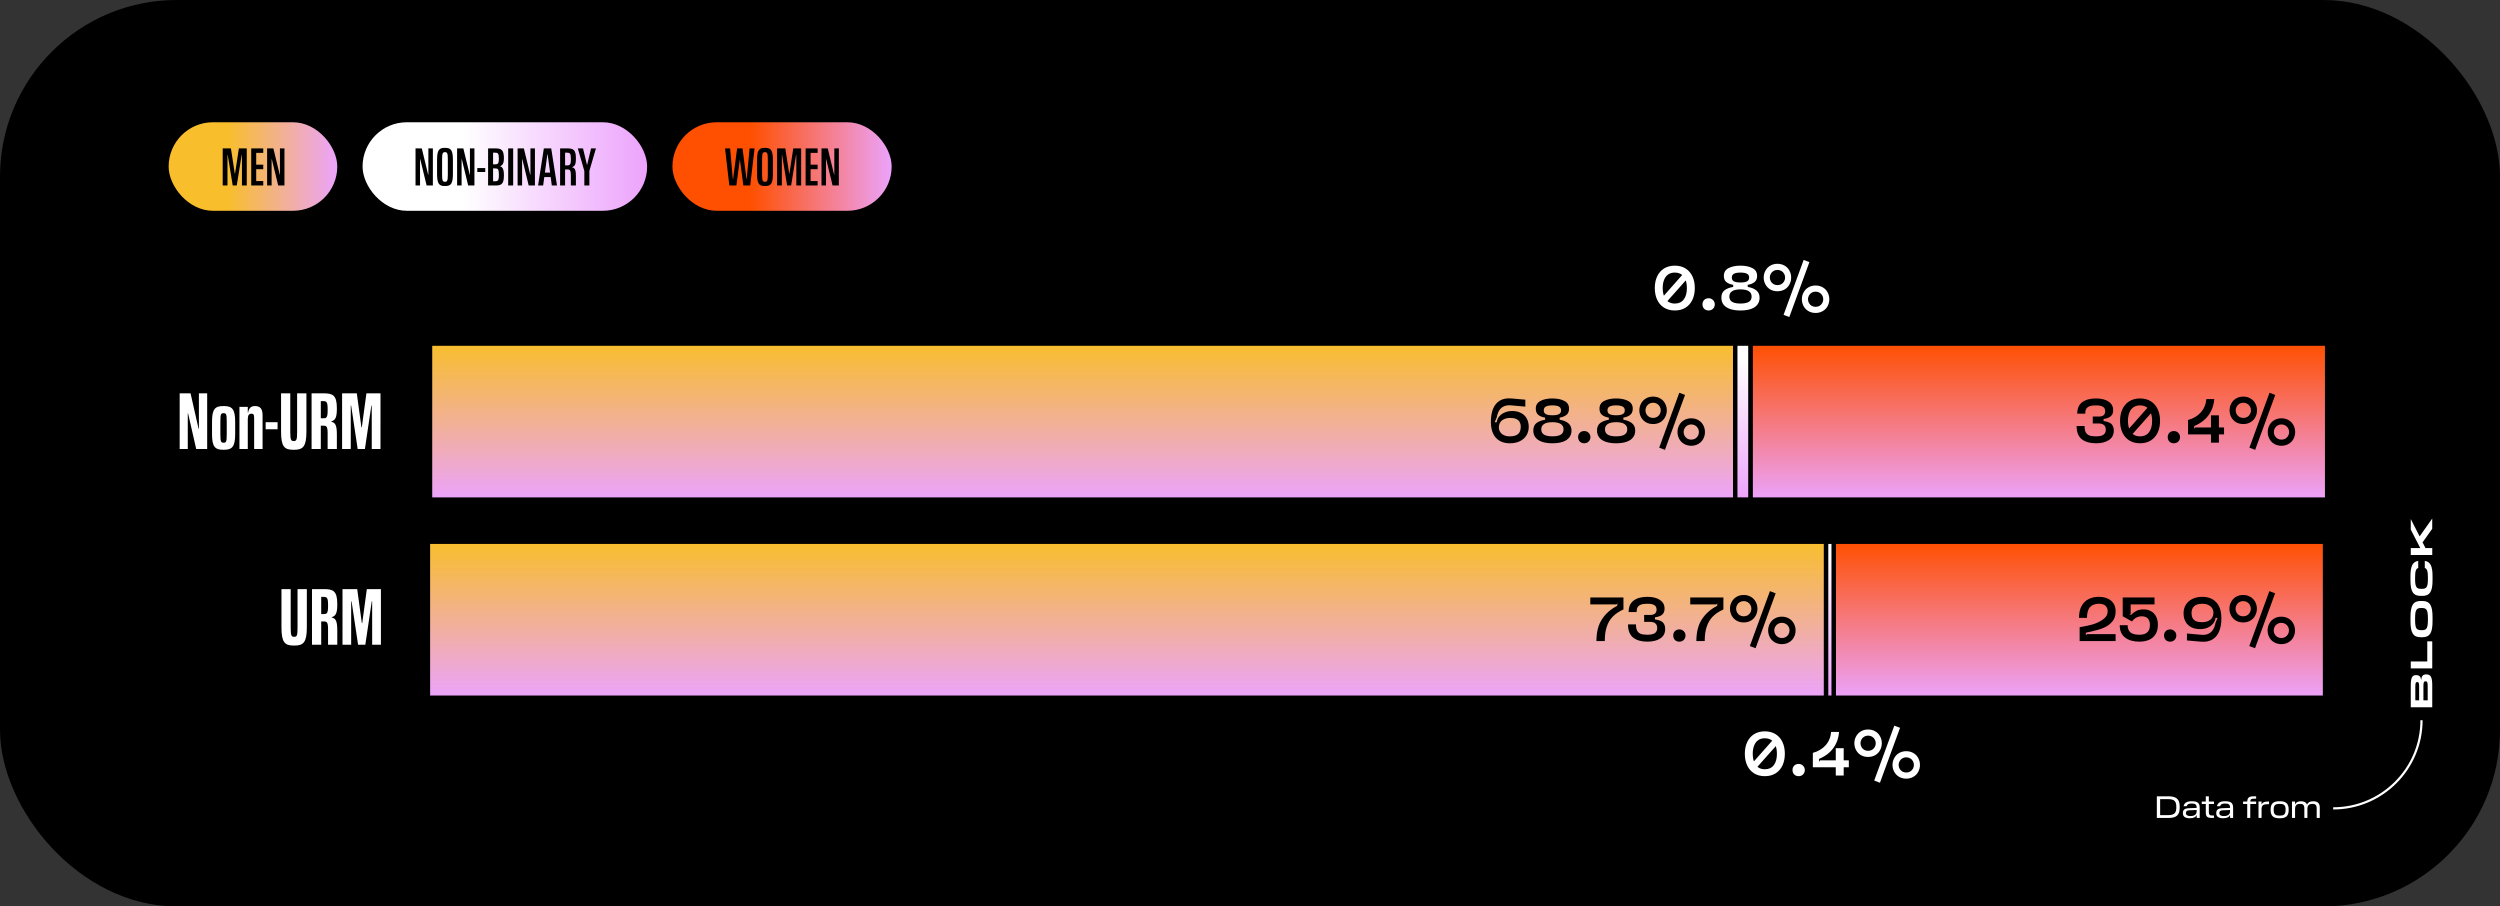
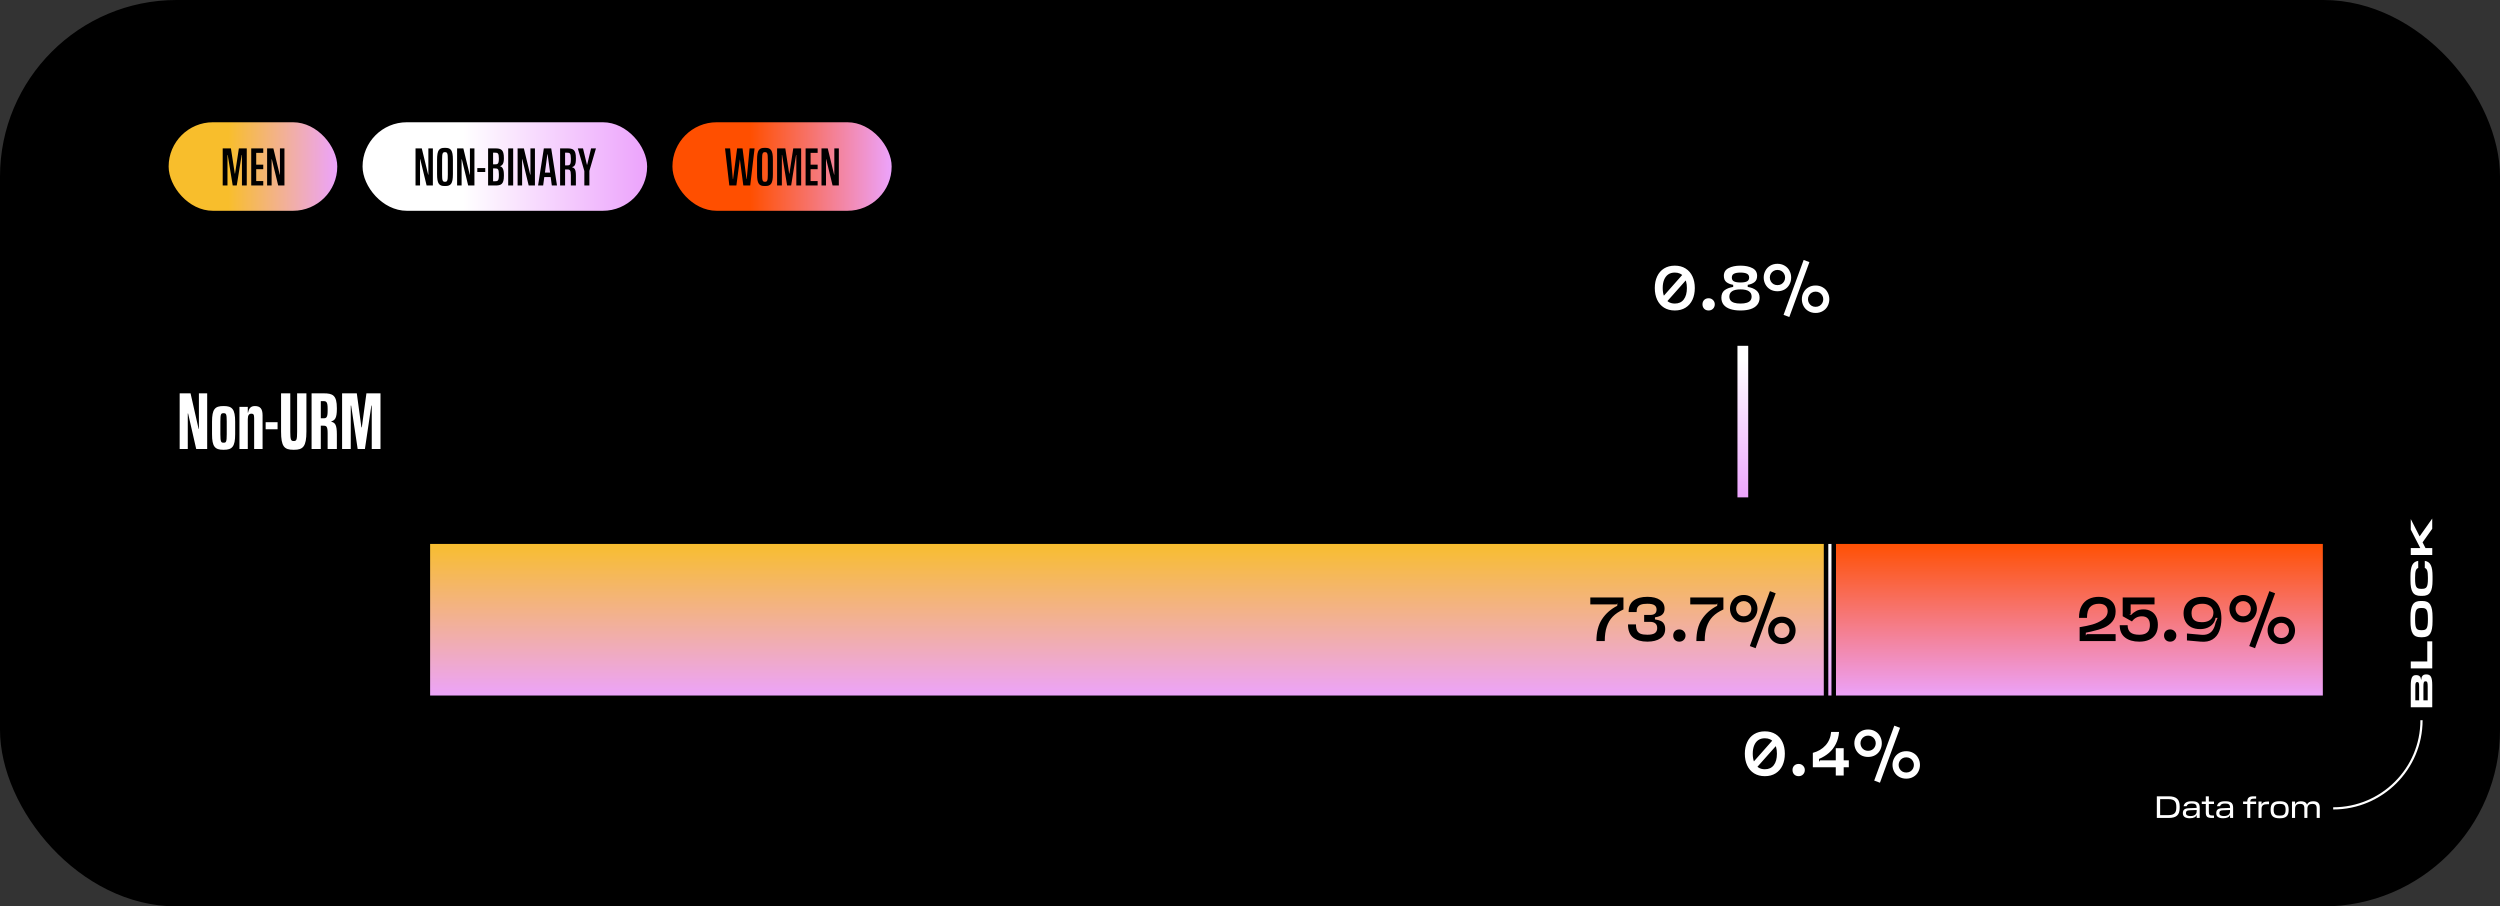
<svg xmlns="http://www.w3.org/2000/svg" width="1186" height="430" viewBox="0 0 1186 430" fill="none">
  <rect x="0" y="0" width="1186" height="430" fill="#333333" stroke="none" />
  <rect width="1186" height="430" rx="83.816" fill="#000" />
  <path d="M98.284 213h-5.205l-3.847-16.86h-.151V213h-3.847v-26.402h5.167l3.809 16.86h.151v-16.86h3.923V213zm7.921.377h-.264c-3.96 0-5.356-1.471-5.356-7.392v-5.922c0-5.959 1.396-7.43 5.356-7.43h.264c3.923 0 5.356 1.471 5.356 7.43v5.922c0 5.921-1.433 7.392-5.356 7.392zm-.113-3.357c1.131 0 1.471-.264 1.471-3.998v-6.034c0-3.734-.34-3.961-1.471-3.961-1.207 0-1.547.227-1.547 3.961v6.034c0 3.734.378 3.998 1.547 3.998zm18.473 2.98h-3.998v-14.672c0-1.735-.377-2.074-1.32-2.074-1.132 0-1.698.792-1.698 2.602V213h-3.96v-19.99h3.96v2.715h.151c.415-2.149 1.358-3.092 3.244-3.092 2.489 0 3.621 1.282 3.621 4.413V213zm1.46-9.354v-3.357h5.657v3.357h-5.657zm13.534 9.731h-.415c-4.262 0-5.809-1.509-5.809-8.637v-18.142h4.375v18.33c0 3.697.34 4.3 1.585 4.3h.113c1.244 0 1.546-.603 1.546-4.3v-18.33h4.413v18.142c0 7.128-1.622 8.637-5.808 8.637zm12.63-.377h-4.376v-26.402h5.696c4.337 0 6.298.867 6.298 7.053v.377c0 4.451-.98 5.356-2.64 5.884v.151c1.735.49 2.64 1.245 2.64 6.072V213h-4.375v-7.468c0-3.357-.641-3.583-2.036-3.583h-1.207V213zm1.131-22.706h-1.131v8.147h1.131c1.471 0 2.112-.226 2.112-3.583v-.943c0-3.357-.641-3.621-2.112-3.621zM180.506 213h-4.149v-20.594h-.188L173.114 213h-3.433l-3.092-20.594h-.189V213h-4.111v-26.402h6.978l2.187 16.143h.189l2.187-16.143h6.676V213z" fill="#fff" />
  <path fill="url(#paint0_linear_743_199)" stroke="#000" stroke-width="2.095" d="M203 257h663.3v74H203z" />
  <path fill="url(#paint1_linear_743_199)" stroke="#000" stroke-width="2.095" d="M869.9 257H1103v74H869.9z" />
-   <path d="M139.753 306.25h-.415c-4.262 0-5.808-1.508-5.808-8.637v-18.142h4.375v18.331c0 3.696.339 4.299 1.584 4.299h.113c1.245 0 1.546-.603 1.546-4.299v-18.331h4.413v18.142c0 7.129-1.621 8.637-5.808 8.637zm12.63-.377h-4.375v-26.402h5.695c4.338 0 6.299.867 6.299 7.053v.377c0 4.451-.981 5.356-2.64 5.884v.151c1.735.49 2.64 1.245 2.64 6.072v6.865h-4.375v-7.468c0-3.357-.642-3.583-2.037-3.583h-1.207v11.051zm1.131-22.706h-1.131v8.147h1.131c1.471 0 2.113-.226 2.113-3.583v-.943c0-3.357-.642-3.621-2.113-3.621zm27.187 22.706h-4.149v-20.594h-.189l-3.055 20.594h-3.432l-3.093-20.594h-.189v20.594h-4.111v-26.402h6.978l2.188 16.143h.188l2.188-16.143h6.676v26.402z" fill="#fff" />
-   <path fill="url(#paint2_linear_743_199)" stroke="#000" stroke-width="2.095" d="M830.4 163H1104v74H830.4z" />
-   <path fill="url(#paint3_linear_743_199)" stroke="#000" stroke-width="2.095" d="M204 163h619.2v74H204z" />
-   <path d="M707.274 200.026c0-2.288.333-4.293.998-6.014.684-1.721 1.75-3.031 3.197-3.931 1.467-.9 3.335-1.252 5.603-1.056l6.542.587v3.285l-6.542-.586c-1.408-.137-2.591 0-3.549.41-.939.411-1.692 1.056-2.259 1.936-.548.881-.958 2.015-1.232 3.403l-.968 2.259h.968c.156-1.075.567-2.014 1.232-2.816.684-.802 1.555-1.418 2.611-1.848 1.056-.45 2.22-.675 3.491-.675 1.623 0 3.021.313 4.195.939 1.193.606 2.102 1.476 2.728 2.611.626 1.134.939 2.464.939 3.989 0 1.506-.362 2.846-1.086 4.019-.723 1.174-1.76 2.093-3.109 2.758-1.35.665-2.934.997-4.753.997-2.796 0-4.997-.86-6.6-2.581-1.604-1.741-2.406-4.303-2.406-7.686zm3.785 2.787c0 .723.195 1.408.586 2.053.391.646.978 1.164 1.76 1.555.802.391 1.761.587 2.875.587 1.721 0 3.012-.362 3.873-1.086.86-.743 1.29-1.877 1.29-3.403 0-.919-.176-1.691-.528-2.317-.352-.646-.899-1.125-1.642-1.438-.724-.332-1.624-.498-2.699-.498-1.174 0-2.171.186-2.993.557-.821.352-1.447.87-1.877 1.555-.43.665-.645 1.476-.645 2.435zm16.339 1.437c0-1.564.489-2.738 1.467-3.52.997-.782 2.376-1.32 4.136-1.614v-.997c-1.33-.215-2.405-.645-3.227-1.291-.802-.645-1.202-1.633-1.202-2.963 0-1.682.743-2.904 2.229-3.667 1.486-.782 3.374-1.173 5.662-1.173s4.175.391 5.662 1.173c1.486.763 2.229 1.985 2.229 3.667 0 1.33-.411 2.318-1.232 2.963-.802.646-1.877 1.076-3.227 1.291v.997c1.721.274 3.09.832 4.107 1.673 1.017.821 1.526 1.975 1.526 3.461 0 1.311-.372 2.425-1.115 3.344-.724.9-1.76 1.575-3.11 2.025-1.349.449-2.963.674-4.84.674-1.858 0-3.472-.225-4.841-.674-1.349-.45-2.395-1.125-3.138-2.025-.724-.919-1.086-2.033-1.086-3.344zm3.784-.587c0 .724.186 1.34.558 1.849.371.489.948.86 1.731 1.114.782.255 1.779.382 2.992.382 1.212 0 2.21-.127 2.992-.382.782-.254 1.359-.625 1.731-1.114.371-.509.557-1.125.557-1.849 0-1.095-.43-1.926-1.291-2.493-.86-.587-2.19-.88-3.989-.88s-3.129.293-3.99.88c-.86.567-1.291 1.398-1.291 2.493zm1.174-9.006c0 .861.332 1.467.997 1.819.665.352 1.702.528 3.11.528s2.444-.176 3.109-.528c.665-.371.998-.978.998-1.819s-.342-1.437-1.027-1.789c-.665-.372-1.692-.557-3.08-.557-1.389 0-2.425.185-3.11.557-.665.352-.997.948-.997 1.789zm19.204 15.636c-.86 0-1.564-.273-2.112-.821-.528-.567-.792-1.271-.792-2.112 0-.822.264-1.506.792-2.054.548-.547 1.252-.821 2.112-.821.841 0 1.535.283 2.083.851.567.547.851 1.222.851 2.024 0 .841-.284 1.545-.851 2.112-.548.548-1.242.821-2.083.821zm6.062-6.043c0-1.564.489-2.738 1.467-3.52.997-.782 2.376-1.32 4.136-1.614v-.997c-1.33-.215-2.406-.645-3.227-1.291-.802-.645-1.203-1.633-1.203-2.963 0-1.682.743-2.904 2.23-3.667 1.486-.782 3.373-1.173 5.662-1.173 2.288 0 4.175.391 5.661 1.173 1.487.763 2.23 1.985 2.23 3.667 0 1.33-.411 2.318-1.232 2.963-.802.646-1.878 1.076-3.227 1.291v.997c1.721.274 3.09.832 4.107 1.673 1.017.821 1.525 1.975 1.525 3.461 0 1.311-.371 2.425-1.114 3.344-.724.9-1.761 1.575-3.11 2.025-1.349.449-2.963.674-4.84.674-1.858 0-3.472-.225-4.841-.674-1.349-.45-2.396-1.125-3.139-2.025-.723-.919-1.085-2.033-1.085-3.344zm3.784-.587c0 .724.186 1.34.558 1.849.371.489.948.86 1.73 1.114.783.255 1.78.382 2.993.382 1.212 0 2.21-.127 2.992-.382.782-.254 1.359-.625 1.731-1.114.371-.509.557-1.125.557-1.849 0-1.095-.43-1.926-1.291-2.493-.86-.587-2.19-.88-3.989-.88-1.8 0-3.13.293-3.99.88-.861.567-1.291 1.398-1.291 2.493zm1.174-9.006c0 .861.332 1.467.997 1.819.665.352 1.701.528 3.11.528 1.408 0 2.444-.176 3.109-.528.665-.371.998-.978.998-1.819s-.343-1.437-1.027-1.789c-.665-.372-1.692-.557-3.08-.557-1.389 0-2.425.185-3.11.557-.665.352-.997.948-.997 1.789zm34.076-8.331l2.728 1.027-9.534 26.05-2.728-1.027 9.534-26.05zm5.662 25.141c-1.271 0-2.406-.294-3.403-.88-.978-.567-1.741-1.35-2.288-2.347-.548-1.017-.822-2.112-.822-3.286 0-1.173.274-2.259.822-3.256.547-1.017 1.31-1.809 2.288-2.376.997-.587 2.132-.88 3.403-.88s2.405.293 3.403.88c.997.567 1.76 1.359 2.288 2.376.548.997.821 2.083.821 3.256 0 1.174-.273 2.269-.821 3.286-.528.997-1.291 1.78-2.288 2.347-.998.586-2.132.88-3.403.88zm0-2.904c.704 0 1.33-.157 1.877-.47.548-.332.978-.772 1.291-1.32.313-.567.469-1.173.469-1.819 0-.645-.156-1.242-.469-1.789-.313-.567-.743-1.007-1.291-1.32-.547-.333-1.173-.499-1.877-.499-.685 0-1.301.166-1.848.499-.548.313-.978.753-1.291 1.32-.313.547-.47 1.144-.47 1.789 0 .646.157 1.252.47 1.819.313.548.743.988 1.291 1.32.547.313 1.163.47 1.848.47zm-18.1-7.393c-1.272 0-2.406-.284-3.403-.851-.978-.586-1.741-1.379-2.288-2.376-.548-1.017-.822-2.112-.822-3.286 0-1.173.274-2.258.822-3.256.547-1.017 1.31-1.809 2.288-2.376.997-.587 2.131-.88 3.403-.88 1.271 0 2.405.293 3.403.88.997.567 1.76 1.359 2.288 2.376.547.998.821 2.083.821 3.256 0 1.174-.274 2.269-.821 3.286-.528.997-1.291 1.79-2.288 2.376-.998.567-2.132.851-3.403.851zm0-2.904c.704 0 1.33-.157 1.877-.47.548-.332.978-.772 1.291-1.32.313-.567.469-1.173.469-1.819 0-.645-.156-1.241-.469-1.789-.313-.567-.743-1.007-1.291-1.32-.547-.333-1.173-.499-1.877-.499-.685 0-1.301.166-1.848.499-.548.313-.978.753-1.291 1.32-.313.548-.47 1.144-.47 1.789 0 .646.157 1.252.47 1.819.313.548.743.988 1.291 1.32.547.313 1.163.47 1.848.47z" fill="#000" />
+   <path d="M707.274 200.026c0-2.288.333-4.293.998-6.014.684-1.721 1.75-3.031 3.197-3.931 1.467-.9 3.335-1.252 5.603-1.056l6.542.587l-6.542-.586c-1.408-.137-2.591 0-3.549.41-.939.411-1.692 1.056-2.259 1.936-.548.881-.958 2.015-1.232 3.403l-.968 2.259h.968c.156-1.075.567-2.014 1.232-2.816.684-.802 1.555-1.418 2.611-1.848 1.056-.45 2.22-.675 3.491-.675 1.623 0 3.021.313 4.195.939 1.193.606 2.102 1.476 2.728 2.611.626 1.134.939 2.464.939 3.989 0 1.506-.362 2.846-1.086 4.019-.723 1.174-1.76 2.093-3.109 2.758-1.35.665-2.934.997-4.753.997-2.796 0-4.997-.86-6.6-2.581-1.604-1.741-2.406-4.303-2.406-7.686zm3.785 2.787c0 .723.195 1.408.586 2.053.391.646.978 1.164 1.76 1.555.802.391 1.761.587 2.875.587 1.721 0 3.012-.362 3.873-1.086.86-.743 1.29-1.877 1.29-3.403 0-.919-.176-1.691-.528-2.317-.352-.646-.899-1.125-1.642-1.438-.724-.332-1.624-.498-2.699-.498-1.174 0-2.171.186-2.993.557-.821.352-1.447.87-1.877 1.555-.43.665-.645 1.476-.645 2.435zm16.339 1.437c0-1.564.489-2.738 1.467-3.52.997-.782 2.376-1.32 4.136-1.614v-.997c-1.33-.215-2.405-.645-3.227-1.291-.802-.645-1.202-1.633-1.202-2.963 0-1.682.743-2.904 2.229-3.667 1.486-.782 3.374-1.173 5.662-1.173s4.175.391 5.662 1.173c1.486.763 2.229 1.985 2.229 3.667 0 1.33-.411 2.318-1.232 2.963-.802.646-1.877 1.076-3.227 1.291v.997c1.721.274 3.09.832 4.107 1.673 1.017.821 1.526 1.975 1.526 3.461 0 1.311-.372 2.425-1.115 3.344-.724.9-1.76 1.575-3.11 2.025-1.349.449-2.963.674-4.84.674-1.858 0-3.472-.225-4.841-.674-1.349-.45-2.395-1.125-3.138-2.025-.724-.919-1.086-2.033-1.086-3.344zm3.784-.587c0 .724.186 1.34.558 1.849.371.489.948.86 1.731 1.114.782.255 1.779.382 2.992.382 1.212 0 2.21-.127 2.992-.382.782-.254 1.359-.625 1.731-1.114.371-.509.557-1.125.557-1.849 0-1.095-.43-1.926-1.291-2.493-.86-.587-2.19-.88-3.989-.88s-3.129.293-3.99.88c-.86.567-1.291 1.398-1.291 2.493zm1.174-9.006c0 .861.332 1.467.997 1.819.665.352 1.702.528 3.11.528s2.444-.176 3.109-.528c.665-.371.998-.978.998-1.819s-.342-1.437-1.027-1.789c-.665-.372-1.692-.557-3.08-.557-1.389 0-2.425.185-3.11.557-.665.352-.997.948-.997 1.789zm19.204 15.636c-.86 0-1.564-.273-2.112-.821-.528-.567-.792-1.271-.792-2.112 0-.822.264-1.506.792-2.054.548-.547 1.252-.821 2.112-.821.841 0 1.535.283 2.083.851.567.547.851 1.222.851 2.024 0 .841-.284 1.545-.851 2.112-.548.548-1.242.821-2.083.821zm6.062-6.043c0-1.564.489-2.738 1.467-3.52.997-.782 2.376-1.32 4.136-1.614v-.997c-1.33-.215-2.406-.645-3.227-1.291-.802-.645-1.203-1.633-1.203-2.963 0-1.682.743-2.904 2.23-3.667 1.486-.782 3.373-1.173 5.662-1.173 2.288 0 4.175.391 5.661 1.173 1.487.763 2.23 1.985 2.23 3.667 0 1.33-.411 2.318-1.232 2.963-.802.646-1.878 1.076-3.227 1.291v.997c1.721.274 3.09.832 4.107 1.673 1.017.821 1.525 1.975 1.525 3.461 0 1.311-.371 2.425-1.114 3.344-.724.9-1.761 1.575-3.11 2.025-1.349.449-2.963.674-4.84.674-1.858 0-3.472-.225-4.841-.674-1.349-.45-2.396-1.125-3.139-2.025-.723-.919-1.085-2.033-1.085-3.344zm3.784-.587c0 .724.186 1.34.558 1.849.371.489.948.86 1.73 1.114.783.255 1.78.382 2.993.382 1.212 0 2.21-.127 2.992-.382.782-.254 1.359-.625 1.731-1.114.371-.509.557-1.125.557-1.849 0-1.095-.43-1.926-1.291-2.493-.86-.587-2.19-.88-3.989-.88-1.8 0-3.13.293-3.99.88-.861.567-1.291 1.398-1.291 2.493zm1.174-9.006c0 .861.332 1.467.997 1.819.665.352 1.701.528 3.11.528 1.408 0 2.444-.176 3.109-.528.665-.371.998-.978.998-1.819s-.343-1.437-1.027-1.789c-.665-.372-1.692-.557-3.08-.557-1.389 0-2.425.185-3.11.557-.665.352-.997.948-.997 1.789zm34.076-8.331l2.728 1.027-9.534 26.05-2.728-1.027 9.534-26.05zm5.662 25.141c-1.271 0-2.406-.294-3.403-.88-.978-.567-1.741-1.35-2.288-2.347-.548-1.017-.822-2.112-.822-3.286 0-1.173.274-2.259.822-3.256.547-1.017 1.31-1.809 2.288-2.376.997-.587 2.132-.88 3.403-.88s2.405.293 3.403.88c.997.567 1.76 1.359 2.288 2.376.548.997.821 2.083.821 3.256 0 1.174-.273 2.269-.821 3.286-.528.997-1.291 1.78-2.288 2.347-.998.586-2.132.88-3.403.88zm0-2.904c.704 0 1.33-.157 1.877-.47.548-.332.978-.772 1.291-1.32.313-.567.469-1.173.469-1.819 0-.645-.156-1.242-.469-1.789-.313-.567-.743-1.007-1.291-1.32-.547-.333-1.173-.499-1.877-.499-.685 0-1.301.166-1.848.499-.548.313-.978.753-1.291 1.32-.313.547-.47 1.144-.47 1.789 0 .646.157 1.252.47 1.819.313.548.743.988 1.291 1.32.547.313 1.163.47 1.848.47zm-18.1-7.393c-1.272 0-2.406-.284-3.403-.851-.978-.586-1.741-1.379-2.288-2.376-.548-1.017-.822-2.112-.822-3.286 0-1.173.274-2.258.822-3.256.547-1.017 1.31-1.809 2.288-2.376.997-.587 2.131-.88 3.403-.88 1.271 0 2.405.293 3.403.88.997.567 1.76 1.359 2.288 2.376.547.998.821 2.083.821 3.256 0 1.174-.274 2.269-.821 3.286-.528.997-1.291 1.79-2.288 2.376-.998.567-2.132.851-3.403.851zm0-2.904c.704 0 1.33-.157 1.877-.47.548-.332.978-.772 1.291-1.32.313-.567.469-1.173.469-1.819 0-.645-.156-1.241-.469-1.789-.313-.567-.743-1.007-1.291-1.32-.547-.333-1.173-.499-1.877-.499-.685 0-1.301.166-1.848.499-.548.313-.978.753-1.291 1.32-.313.548-.47 1.144-.47 1.789 0 .646.157 1.252.47 1.819.313.548.743.988 1.291 1.32.547.313 1.163.47 1.848.47z" fill="#000" />
  <path d="M785.035 136.645c0-2.093.371-3.931 1.114-5.516.744-1.603 1.829-2.855 3.257-3.755 1.447-.899 3.158-1.349 5.133-1.349 1.976 0 3.677.45 5.105 1.349 1.428.9 2.513 2.152 3.256 3.755.743 1.585 1.115 3.423 1.115 5.516 0 2.092-.372 3.94-1.115 5.544-.743 1.604-1.828 2.855-3.256 3.755-1.428.9-3.129 1.349-5.105 1.349-1.975 0-3.686-.449-5.133-1.349-1.428-.9-2.513-2.151-3.257-3.755-.743-1.604-1.114-3.452-1.114-5.544zm3.755 0c0 1.525.225 2.845.674 3.96.45 1.095 1.096 1.936 1.937 2.523.86.586 1.906.88 3.138.88 1.839 0 3.247-.646 4.225-1.936.997-1.291 1.496-3.1 1.496-5.427 0-2.308-.499-4.107-1.496-5.398-.978-1.291-2.386-1.936-4.225-1.936-1.232 0-2.278.293-3.138.88-.841.586-1.487 1.427-1.937 2.523-.449 1.095-.674 2.405-.674 3.931zm10.825-7.98l2.112 2.112-12.145 13.671-2.112-2.054 12.145-13.729zm10.945 18.628c-.86 0-1.564-.273-2.112-.821-.528-.567-.792-1.271-.792-2.112 0-.822.264-1.506.792-2.054.548-.547 1.252-.821 2.112-.821.841 0 1.535.283 2.083.851.567.547.851 1.222.851 2.024 0 .841-.284 1.545-.851 2.112-.548.548-1.242.821-2.083.821zm6.062-6.043c0-1.564.489-2.738 1.467-3.52.997-.782 2.376-1.32 4.136-1.614v-.997c-1.33-.215-2.406-.645-3.227-1.291-.802-.645-1.203-1.633-1.203-2.963 0-1.682.743-2.904 2.23-3.667 1.486-.782 3.373-1.173 5.662-1.173 2.288 0 4.175.391 5.661 1.173 1.487.763 2.23 1.985 2.23 3.667 0 1.33-.411 2.318-1.232 2.963-.802.646-1.878 1.076-3.227 1.291v.997c1.721.274 3.09.832 4.107 1.673 1.017.821 1.525 1.975 1.525 3.461 0 1.311-.371 2.425-1.114 3.344-.724.9-1.761 1.575-3.11 2.025-1.349.449-2.963.674-4.84.674-1.858 0-3.472-.225-4.841-.674-1.349-.45-2.396-1.125-3.139-2.025-.723-.919-1.085-2.033-1.085-3.344zm3.784-.587c0 .724.186 1.34.558 1.849.371.489.948.86 1.73 1.114.783.255 1.78.382 2.993.382 1.212 0 2.21-.127 2.992-.382.782-.254 1.359-.625 1.731-1.114.371-.509.557-1.125.557-1.849 0-1.095-.43-1.926-1.291-2.493-.86-.587-2.19-.88-3.989-.88-1.8 0-3.13.293-3.99.88-.861.567-1.291 1.398-1.291 2.493zm1.174-9.006c0 .861.332 1.467.997 1.819.665.352 1.701.528 3.11.528 1.408 0 2.444-.176 3.109-.528.665-.371.998-.978.998-1.819s-.343-1.437-1.027-1.789c-.665-.372-1.692-.557-3.08-.557-1.389 0-2.425.185-3.11.557-.665.352-.997.948-.997 1.789zm34.076-8.331l2.728 1.027-9.534 26.05-2.728-1.027 9.534-26.05zm5.662 25.141c-1.271 0-2.406-.294-3.403-.88-.978-.567-1.741-1.35-2.288-2.347-.548-1.017-.822-2.112-.822-3.286 0-1.173.274-2.259.822-3.256.547-1.017 1.31-1.809 2.288-2.376.997-.587 2.132-.88 3.403-.88s2.405.293 3.403.88c.997.567 1.76 1.359 2.288 2.376.548.997.821 2.083.821 3.256 0 1.174-.273 2.269-.821 3.286-.528.997-1.291 1.78-2.288 2.347-.998.586-2.132.88-3.403.88zm0-2.904c.704 0 1.33-.157 1.877-.47.548-.332.978-.772 1.291-1.32.313-.567.469-1.173.469-1.819 0-.645-.156-1.242-.469-1.789-.313-.567-.743-1.007-1.291-1.32-.547-.333-1.173-.499-1.877-.499-.685 0-1.301.166-1.848.499-.548.313-.978.753-1.291 1.32-.313.547-.47 1.144-.47 1.789 0 .646.157 1.252.47 1.819.313.548.743.988 1.291 1.32.547.313 1.163.47 1.848.47zm-18.1-7.393c-1.272 0-2.406-.284-3.403-.851-.978-.586-1.741-1.379-2.288-2.376-.548-1.017-.822-2.112-.822-3.286 0-1.173.274-2.258.822-3.256.547-1.017 1.31-1.809 2.288-2.376.997-.587 2.131-.88 3.403-.88 1.271 0 2.405.293 3.403.88.997.567 1.76 1.359 2.288 2.376.547.998.821 2.083.821 3.256 0 1.174-.274 2.269-.821 3.286-.528.997-1.291 1.79-2.288 2.376-.998.567-2.132.851-3.403.851zm0-2.904c.704 0 1.33-.157 1.877-.47.548-.332.978-.772 1.291-1.32.313-.567.469-1.173.469-1.819 0-.645-.156-1.241-.469-1.789-.313-.567-.743-1.007-1.291-1.32-.547-.333-1.173-.499-1.877-.499-.685 0-1.301.166-1.848.499-.548.313-.978.753-1.291 1.32-.313.548-.47 1.144-.47 1.789 0 .646.157 1.252.47 1.819.313.548.743.988 1.291 1.32.547.313 1.163.47 1.848.47zM827.748 357.57c0-2.092.372-3.931 1.115-5.515.743-1.604 1.829-2.855 3.256-3.755 1.447-.899 3.159-1.349 5.134-1.349 1.975 0 3.677.45 5.104 1.349 1.428.9 2.513 2.151 3.257 3.755.743 1.584 1.114 3.423 1.114 5.515 0 2.093-.371 3.941-1.114 5.545-.744 1.603-1.829 2.855-3.257 3.755-1.427.899-3.129 1.349-5.104 1.349s-3.687-.45-5.134-1.349c-1.427-.9-2.513-2.152-3.256-3.755-.743-1.604-1.115-3.452-1.115-5.545zm3.755 0c0 1.526.225 2.846.675 3.961.45 1.095 1.095 1.936 1.936 2.522.861.587 1.907.881 3.139.881 1.838 0 3.246-.646 4.224-1.937.998-1.29 1.496-3.099 1.496-5.427 0-2.307-.498-4.107-1.496-5.397-.978-1.291-2.386-1.937-4.224-1.937-1.232 0-2.278.294-3.139.88-.841.587-1.486 1.428-1.936 2.523-.45 1.095-.675 2.406-.675 3.931zm10.825-7.979l2.112 2.112-12.145 13.671-2.112-2.054 12.145-13.729zm10.946 18.628c-.861 0-1.565-.274-2.112-.821-.529-.567-.793-1.271-.793-2.112 0-.822.264-1.506.793-2.054.547-.548 1.251-.821 2.112-.821.841 0 1.535.283 2.083.85.567.548.85 1.223.85 2.025 0 .841-.283 1.545-.85 2.112-.548.547-1.242.821-2.083.821zm17.62-13.26h3.755v12.967h-3.755v-12.967zm-10.884 2.201c2.484-.665 4.488-1.849 6.014-3.55 1.545-1.702 2.435-3.823 2.669-6.366h3.755c-.156 2.093-.655 3.97-1.496 5.633-.821 1.662-1.916 3.09-3.285 4.283-1.35 1.173-2.924 2.131-4.723 2.874v1.379l.498-.704h13.641v3.286H860.01v-6.835zm38.646-12.908l2.728 1.027-9.534 26.05-2.728-1.027 9.534-26.05zm5.662 25.141c-1.271 0-2.406-.294-3.403-.881-.978-.567-1.741-1.349-2.288-2.346-.548-1.017-.822-2.113-.822-3.286s.274-2.259.822-3.256c.547-1.017 1.31-1.809 2.288-2.376.997-.587 2.132-.88 3.403-.88s2.405.293 3.403.88c.997.567 1.76 1.359 2.288 2.376.548.997.821 2.083.821 3.256 0 1.173-.273 2.269-.821 3.286-.528.997-1.291 1.779-2.288 2.346-.998.587-2.132.881-3.403.881zm0-2.905c.704 0 1.33-.156 1.877-.469.548-.333.978-.773 1.291-1.32.313-.567.469-1.174.469-1.819s-.156-1.242-.469-1.789c-.313-.568-.743-1.008-1.291-1.321-.547-.332-1.173-.498-1.877-.498-.685 0-1.301.166-1.848.498-.548.313-.978.753-1.291 1.321-.313.547-.47 1.144-.47 1.789s.157 1.252.47 1.819c.313.547.743.987 1.291 1.32.547.313 1.163.469 1.848.469zm-18.1-7.392c-1.272 0-2.406-.284-3.403-.851-.978-.587-1.741-1.379-2.288-2.376-.548-1.017-.822-2.112-.822-3.286 0-1.173.274-2.259.822-3.256.547-1.017 1.31-1.809 2.288-2.376.997-.587 2.131-.88 3.403-.88 1.271 0 2.405.293 3.403.88.997.567 1.76 1.359 2.288 2.376.547.997.821 2.083.821 3.256 0 1.174-.274 2.269-.821 3.286-.528.997-1.291 1.789-2.288 2.376-.998.567-2.132.851-3.403.851zm0-2.904c.704 0 1.33-.157 1.877-.47.548-.332.978-.772 1.291-1.32.313-.567.469-1.173.469-1.819 0-.645-.156-1.242-.469-1.789-.313-.567-.743-1.007-1.291-1.32-.547-.333-1.173-.499-1.877-.499-.685 0-1.301.166-1.848.499-.548.313-.978.753-1.291 1.32-.313.547-.47 1.144-.47 1.789 0 .646.157 1.252.47 1.819.313.548.743.988 1.291 1.32.547.313 1.163.47 1.848.47z" fill="#fff" />
  <path d="M988.93 202.109c0 1.251.176 2.229.528 2.933.371.704.938 1.213 1.701 1.526.782.293 1.839.44 3.168.44 1.643 0 2.826-.254 3.55-.763.743-.528 1.115-1.32 1.115-2.376 0-1.017-.294-1.76-.88-2.23-.567-.489-1.379-.733-2.435-.733h-2.875v-3.286h2.875c1.017 0 1.77-.215 2.259-.645.508-.43.762-1.066.762-1.907 0-.919-.332-1.604-.997-2.053-.665-.47-1.789-.704-3.374-.704-1.29 0-2.307.136-3.05.41-.724.274-1.252.695-1.585 1.262-.313.547-.469 1.3-.469 2.259h-3.784c0-2.445.782-4.254 2.347-5.428 1.584-1.193 3.764-1.789 6.541-1.789 2.523 0 4.508.489 5.953 1.467 1.47.978 2.2 2.337 2.2 4.077 0 .92-.18 1.663-.55 2.23-.38.567-.88.997-1.53 1.291-.626.293-1.447.518-2.464.674v.969c.058.019.107.039.146.058h.176c.978.157 1.782.382 2.402.675.65.293 1.16.753 1.53 1.379.39.626.59 1.457.59 2.493 0 1.936-.78 3.413-2.32 4.43-1.527 1.017-3.571 1.525-6.133 1.525-2.855 0-5.104-.645-6.747-1.936-1.623-1.291-2.435-3.373-2.435-6.248h3.785zm16.82-2.464c0-2.093.37-3.931 1.11-5.516.75-1.603 1.83-2.855 3.26-3.755 1.45-.899 3.16-1.349 5.13-1.349 1.98 0 3.68.45 5.11 1.349 1.43.9 2.51 2.152 3.25 3.755.75 1.585 1.12 3.423 1.12 5.516 0 2.092-.37 3.94-1.12 5.544-.74 1.604-1.82 2.855-3.25 3.755-1.43.9-3.13 1.349-5.11 1.349-1.97 0-3.68-.449-5.13-1.349-1.43-.9-2.51-2.151-3.26-3.755-.74-1.604-1.11-3.452-1.11-5.544zm3.75 0c0 1.525.23 2.845.68 3.96.45 1.095 1.09 1.936 1.93 2.523.86.586 1.91.88 3.14.88 1.84 0 3.25-.646 4.23-1.936.99-1.291 1.49-3.1 1.49-5.427 0-2.308-.5-4.107-1.49-5.398-.98-1.291-2.39-1.936-4.23-1.936-1.23 0-2.28.293-3.14.88-.84.586-1.48 1.427-1.93 2.523-.45 1.095-.68 2.405-.68 3.931zm10.83-7.98l2.11 2.112-12.14 13.671-2.12-2.054 12.15-13.729zm10.94 18.628c-.86 0-1.56-.273-2.11-.821-.53-.567-.79-1.271-.79-2.112 0-.822.26-1.506.79-2.054.55-.547 1.25-.821 2.11-.821.84 0 1.54.283 2.09.851.56.547.85 1.222.85 2.024 0 .841-.29 1.545-.85 2.112-.55.548-1.25.821-2.09.821zm17.62-13.259h3.76V210h-3.76v-12.966zm-10.88 2.2c2.48-.665 4.49-1.848 6.01-3.55 1.55-1.701 2.44-3.823 2.67-6.366h3.76c-.16 2.093-.66 3.97-1.5 5.633-.82 1.662-1.91 3.09-3.28 4.283-1.35 1.173-2.93 2.132-4.73 2.875v1.378l.5-.704h13.64v3.286h-17.07v-6.835zm38.65-12.908l2.72 1.027-9.53 26.05-2.73-1.027 9.54-26.05zm5.66 25.141c-1.27 0-2.41-.294-3.41-.88-.97-.567-1.74-1.35-2.28-2.347-.55-1.017-.82-2.112-.82-3.286 0-1.173.27-2.259.82-3.256.54-1.017 1.31-1.809 2.28-2.376 1-.587 2.14-.88 3.41-.88s2.4.293 3.4.88c1 .567 1.76 1.359 2.29 2.376.55.997.82 2.083.82 3.256 0 1.174-.27 2.269-.82 3.286-.53.997-1.29 1.78-2.29 2.347-1 .586-2.13.88-3.4.88zm0-2.904c.7 0 1.33-.157 1.88-.47.54-.332.97-.772 1.29-1.32.31-.567.47-1.173.47-1.819 0-.645-.16-1.242-.47-1.789-.32-.567-.75-1.007-1.29-1.32-.55-.333-1.18-.499-1.88-.499-.69 0-1.3.166-1.85.499-.55.313-.98.753-1.29 1.32-.31.547-.47 1.144-.47 1.789 0 .646.16 1.252.47 1.819.31.548.74.988 1.29 1.32.55.313 1.16.47 1.85.47zm-18.1-7.393c-1.27 0-2.41-.284-3.41-.851-.97-.586-1.74-1.379-2.28-2.376-.55-1.017-.82-2.112-.82-3.286 0-1.173.27-2.258.82-3.256.54-1.017 1.31-1.809 2.28-2.376 1-.587 2.14-.88 3.41-.88s2.4.293 3.4.88c1 .567 1.76 1.359 2.29 2.376.55.998.82 2.083.82 3.256 0 1.174-.27 2.269-.82 3.286-.53.997-1.29 1.79-2.29 2.376-1 .567-2.13.851-3.4.851zm0-2.904c.7 0 1.33-.157 1.88-.47.54-.332.97-.772 1.29-1.32.31-.567.47-1.173.47-1.819 0-.645-.16-1.241-.47-1.789-.32-.567-.75-1.007-1.29-1.32-.55-.333-1.18-.499-1.88-.499-.69 0-1.3.166-1.85.499-.55.313-.98.753-1.29 1.32-.31.548-.47 1.144-.47 1.789 0 .646.16 1.252.47 1.819.31.548.74.988 1.29 1.32.55.313 1.16.47 1.85.47zM757.345 304.111c0-4.224.88-7.676 2.641-10.355 1.779-2.699 4.195-4.821 7.245-6.366v-1.349l-.293.674h-12.497v-3.285h15.724v5.691c-2.093.939-3.784 2.073-5.075 3.403-1.271 1.31-2.22 2.914-2.846 4.811-.625 1.877-.938 4.136-.938 6.776h-3.961zm18.764-7.891c0 1.252.176 2.23.528 2.934.371.704.938 1.212 1.701 1.525.783.293 1.839.44 3.168.44 1.643 0 2.826-.254 3.55-.763.743-.528 1.115-1.32 1.115-2.376 0-1.017-.294-1.76-.88-2.229-.567-.489-1.379-.734-2.435-.734h-2.875v-3.285h2.875c1.017 0 1.77-.215 2.259-.646.508-.43.762-1.066.762-1.907 0-.919-.332-1.603-.997-2.053-.665-.469-1.789-.704-3.374-.704-1.29 0-2.307.137-3.05.411-.724.273-1.252.694-1.585 1.261-.312.548-.469 1.301-.469 2.259h-3.784c0-2.445.782-4.254 2.347-5.427 1.584-1.193 3.764-1.79 6.541-1.79 2.523 0 4.508.489 5.956 1.467 1.466.978 2.2 2.337 2.2 4.078 0 .919-.186 1.662-.558 2.229-.371.567-.88.998-1.525 1.291-.626.293-1.447.518-2.464.675v.968c.058.019.107.039.146.059h.176c.978.156 1.78.381 2.406.674.645.294 1.154.753 1.525 1.379.392.626.587 1.457.587 2.494 0 1.936-.772 3.412-2.317 4.429-1.526 1.017-3.57 1.526-6.132 1.526-2.855 0-5.104-.646-6.747-1.936-1.623-1.291-2.435-3.374-2.435-6.249h3.785zm20.571 8.185c-.86 0-1.564-.274-2.112-.822-.528-.567-.792-1.271-.792-2.112 0-.821.264-1.506.792-2.053.548-.548 1.252-.822 2.112-.822.841 0 1.535.284 2.083.851.567.548.851 1.222.851 2.024 0 .841-.284 1.545-.851 2.112-.548.548-1.242.822-2.083.822zm8.078-.294c0-4.224.88-7.676 2.64-10.355 1.78-2.699 4.195-4.821 7.246-6.366v-1.349l-.293.674h-12.497v-3.285h15.724v5.691c-2.093.939-3.785 2.073-5.075 3.403-1.272 1.31-2.22 2.914-2.846 4.811-.626 1.877-.939 4.136-.939 6.776h-3.96zm34.898-23.674l2.728 1.027-9.534 26.05-2.728-1.026 9.534-26.051zm5.662 25.141c-1.271 0-2.406-.293-3.403-.88-.978-.567-1.741-1.349-2.288-2.347-.548-1.017-.822-2.112-.822-3.285 0-1.174.274-2.259.822-3.257.547-1.017 1.31-1.809 2.288-2.376.997-.587 2.132-.88 3.403-.88s2.405.293 3.403.88c.997.567 1.76 1.359 2.288 2.376.548.998.821 2.083.821 3.257 0 1.173-.273 2.268-.821 3.285-.528.998-1.291 1.78-2.288 2.347-.998.587-2.132.88-3.403.88zm0-2.904c.704 0 1.33-.157 1.877-.469.548-.333.978-.773 1.291-1.321.313-.567.469-1.173.469-1.818 0-.646-.156-1.242-.469-1.79-.313-.567-.743-1.007-1.291-1.32-.547-.332-1.173-.499-1.877-.499-.685 0-1.301.167-1.848.499-.548.313-.978.753-1.291 1.32-.313.548-.47 1.144-.47 1.79 0 .645.157 1.251.47 1.818.313.548.743.988 1.291 1.321.547.312 1.163.469 1.848.469zm-18.1-7.393c-1.272 0-2.406-.283-3.403-.85-.978-.587-1.741-1.379-2.288-2.377-.548-1.017-.822-2.112-.822-3.285 0-1.174.274-2.259.822-3.256.547-1.017 1.31-1.81 2.288-2.377.997-.586 2.131-.88 3.403-.88 1.271 0 2.405.294 3.403.88.997.567 1.76 1.36 2.288 2.377.547.997.821 2.082.821 3.256 0 1.173-.274 2.268-.821 3.285-.528.998-1.291 1.79-2.288 2.377-.998.567-2.132.85-3.403.85zm0-2.904c.704 0 1.33-.156 1.877-.469.548-.333.978-.773 1.291-1.32.313-.568.469-1.174.469-1.819 0-.646-.156-1.242-.469-1.79-.313-.567-.743-1.007-1.291-1.32-.547-.332-1.173-.499-1.877-.499-.685 0-1.301.167-1.848.499-.548.313-.978.753-1.291 1.32-.313.548-.47 1.144-.47 1.79 0 .645.157 1.251.47 1.819.313.547.743.987 1.291 1.32.547.313 1.163.469 1.848.469zM986.287 293.11c0-2.307.411-4.195 1.232-5.661.822-1.487 1.936-2.572 3.345-3.257 1.408-.704 3.021-1.056 4.84-1.056 2.405 0 4.336.607 5.776 1.819 1.45 1.213 2.17 2.924 2.17 5.134 0 1.916-.51 3.501-1.55 4.752-1.02 1.232-2.328 2.2-3.932 2.904-1.604.705-3.667 1.33-6.19 1.878-.997.215-1.819.391-2.464.528v1.349l.499-.674h13.637v3.285h-17.069v-6.6c.078-.02.176-.03.293-.03.117-.019.235-.039.352-.058 1.76-.274 3.54-.655 5.339-1.144 1.819-.509 3.491-1.291 5.016-2.347 1.526-1.056 2.289-2.386 2.289-3.99 0-1.075-.343-1.926-1.027-2.552-.685-.645-1.711-.968-3.08-.968-1.878 0-3.296.528-4.254 1.584-.958 1.037-1.438 2.738-1.438 5.104h-3.784zm23.063 3.491c0 1.506.44 2.641 1.32 3.403.9.744 2.3 1.115 4.2 1.115 1.17 0 2.13-.176 2.87-.528.75-.352 1.29-.87 1.65-1.555.35-.704.52-1.574.52-2.611 0-1.31-.32-2.307-.96-2.992-.63-.704-1.59-1.056-2.88-1.056-1 0-1.89.215-2.67.645-.76.411-1.43 1.008-1.99 1.79l-4.4-2.464v-8.918h15.1v3.285h-11.32v4.577l-.7.264 1.02.088c.61-.704 1.38-1.301 2.32-1.79.94-.508 2.1-.763 3.49-.763 1.35 0 2.53.294 3.55.881 1.02.567 1.81 1.398 2.38 2.493.57 1.095.85 2.406.85 3.931 0 1.78-.36 3.266-1.09 4.459-.72 1.193-1.75 2.083-3.08 2.67-1.31.586-2.86.88-4.66.88-2.82 0-5.07-.655-6.75-1.966-1.68-1.31-2.52-3.256-2.52-5.838h3.75zm20.17 7.804c-.86 0-1.56-.274-2.11-.822-.53-.567-.79-1.271-.79-2.112 0-.821.26-1.506.79-2.053.55-.548 1.25-.822 2.11-.822.84 0 1.54.284 2.08.851.57.548.85 1.222.85 2.024 0 .841-.28 1.545-.85 2.112-.54.548-1.24.822-2.08.822zm24.31-11.001c0 2.288-.34 4.293-1.03 6.014-.66 1.721-1.73 3.031-3.2 3.931-1.44.899-3.3 1.251-5.57 1.056l-6.54-.587v-3.286l6.54.587c1.41.137 2.58 0 3.52-.411.96-.41 1.71-1.056 2.26-1.936.57-.88.99-2.014 1.26-3.403l.97-2.259h-.97c-.16 1.076-.58 2.015-1.26 2.817-.67.802-1.53 1.427-2.58 1.877-1.06.43-2.22.646-3.49.646-1.63 0-3.03-.304-4.23-.91-1.17-.626-2.07-1.506-2.7-2.64-.62-1.134-.93-2.464-.93-3.99 0-1.506.36-2.845 1.08-4.019.72-1.173 1.76-2.092 3.11-2.757 1.35-.665 2.93-.998 4.75-.998 2.8 0 5 .871 6.6 2.611 1.61 1.721 2.41 4.273 2.41 7.657zm-3.79-2.787c0-.724-.19-1.408-.58-2.054-.39-.645-.99-1.163-1.79-1.554-.78-.392-1.73-.587-2.85-.587-1.72 0-3.01.371-3.87 1.115-.86.723-1.29 1.848-1.29 3.373 0 .919.18 1.702.53 2.347.35.626.89 1.105 1.61 1.438.74.312 1.65.469 2.73.469 1.17 0 2.17-.176 2.99-.528.82-.372 1.45-.89 1.88-1.555.43-.684.64-1.506.64-2.464zm26.55-10.18l2.73 1.027-9.53 26.05-2.73-1.026 9.53-26.051zm5.66 25.141c-1.27 0-2.4-.293-3.4-.88-.98-.567-1.74-1.349-2.29-2.347-.54-1.017-.82-2.112-.82-3.285 0-1.174.28-2.259.82-3.257.55-1.017 1.31-1.809 2.29-2.376 1-.587 2.13-.88 3.4-.88 1.28 0 2.41.293 3.41.88.99.567 1.76 1.359 2.29 2.376.54.998.82 2.083.82 3.257 0 1.173-.28 2.268-.82 3.285-.53.998-1.3 1.78-2.29 2.347-1 .587-2.13.88-3.41.88zm0-2.904c.71 0 1.33-.157 1.88-.469.55-.333.98-.773 1.29-1.321.32-.567.47-1.173.47-1.818 0-.646-.15-1.242-.47-1.79-.31-.567-.74-1.007-1.29-1.32-.55-.332-1.17-.499-1.88-.499-.68 0-1.3.167-1.84.499-.55.313-.98.753-1.29 1.32-.32.548-.47 1.144-.47 1.79 0 .645.15 1.251.47 1.818.31.548.74.988 1.29 1.321.54.312 1.16.469 1.84.469zm-18.1-7.393c-1.27 0-2.4-.283-3.4-.85-.98-.587-1.74-1.379-2.29-2.377-.54-1.017-.82-2.112-.82-3.285 0-1.174.28-2.259.82-3.256.55-1.017 1.31-1.81 2.29-2.377 1-.586 2.13-.88 3.4-.88 1.28 0 2.41.294 3.41.88.99.567 1.76 1.36 2.29 2.377.54.997.82 2.082.82 3.256 0 1.173-.28 2.268-.82 3.285-.53.998-1.3 1.79-2.29 2.377-1 .567-2.13.85-3.41.85zm0-2.904c.71 0 1.33-.156 1.88-.469.55-.333.98-.773 1.29-1.32.32-.568.47-1.174.47-1.819 0-.646-.15-1.242-.47-1.79-.31-.567-.74-1.007-1.29-1.32-.55-.332-1.17-.499-1.88-.499-.68 0-1.3.167-1.84.499-.55.313-.98.753-1.29 1.32-.32.548-.47 1.144-.47 1.79 0 .645.15 1.251.47 1.819.31.547.74.987 1.29 1.32.54.313 1.16.469 1.84.469z" fill="#000" />
  <path d="M1034.04 383.296c0 3.256-1.49 4.738-5.19 4.738h-5.65v-10.268h5.62c3.71 0 5.22 1.497 5.22 4.738v.792zm-5.5-4.195h-3.77v7.598h3.77c3.16 0 3.9-1.232 3.9-3.652v-.279c0-2.42-.74-3.667-3.9-3.667zm15 8.933h-1.43v-1.32h-.08c-.36.851-1.26 1.467-3.22 1.467-2.1 0-3.26-.778-3.26-2.377v-.102c0-1.452.82-2.186 2.64-2.274l3.9-.161v-.176c0-1.584-.85-1.892-2.4-1.892-1.34 0-2.04.337-2.34 1.261h-1.46c.35-1.54 1.43-2.347 3.74-2.347h.26c2.45 0 3.65.734 3.65 3.037v4.884zm-6.52-2.288c0 .982.82 1.393 2.17 1.393 1.85 0 2.9-.792 2.9-2.215v-.66l-3.5.147c-1.09.044-1.57.411-1.57 1.261v.074zm13.3 2.288h-1.08c-2.08 0-2.81-.66-2.81-2.582v-4.033h-1.91v-1.159h1.91v-2.494h1.45v2.494h2.44v1.159h-2.44v3.755c0 1.466.5 1.701 1.85 1.701h.59v1.159zm9.07 0h-1.44v-1.32h-.07c-.37.851-1.27 1.467-3.23 1.467-2.1 0-3.26-.778-3.26-2.377v-.102c0-1.452.82-2.186 2.64-2.274l3.9-.161v-.176c0-1.584-.85-1.892-2.4-1.892-1.34 0-2.04.337-2.33 1.261h-1.47c.35-1.54 1.44-2.347 3.74-2.347h.26c2.45 0 3.66.734 3.66 3.037v4.884zm-6.53-2.288c0 .982.82 1.393 2.17 1.393 1.85 0 2.9-.792 2.9-2.215v-.66l-3.5.147c-1.09.044-1.57.411-1.57 1.261v.074zm11.26-4.327v-1.159h1.96c.08-1.922 1.03-2.494 2.97-2.494h1.26v1.13h-1.04c-1.16 0-1.74.235-1.74 1.364h2.78v1.159h-2.78v6.615h-1.45v-6.615h-1.96zm12.31-1.159v1.261h-.91c-1.53 0-2.63.396-2.63 2.23v4.283h-1.45v-7.774h1.45v1.305h.07c.34-.865 1.25-1.305 2.79-1.305h.68zm5.28 7.921h-.48c-2.64 0-4.04-1.071-4.04-3.799v-.47c0-2.728 1.4-3.799 4.04-3.799h.48c2.64 0 4.03 1.071 4.03 3.799v.484c0 2.714-1.39 3.785-4.03 3.785zm-.23-1.247c1.76 0 2.81-.396 2.81-2.655V384c0-2.244-1.05-2.64-2.81-2.64-1.78 0-2.84.396-2.84 2.655v.279c0 2.244 1.06 2.64 2.84 2.64zm19.02 1.1h-1.46v-4.606c0-1.731-.91-2.068-2.05-2.068-1.38 0-2.36.528-2.36 2.42v4.254h-1.45v-4.606c0-1.731-.9-2.068-2.04-2.068-1.38 0-2.36.528-2.36 2.42v4.254h-1.46v-7.774h1.46v1.32h.07c.37-.865 1.11-1.467 2.68-1.467 1.4 0 2.44.396 2.88 1.555h.07c.4-.953 1.29-1.555 2.88-1.555 1.88 0 3.14.704 3.14 2.949v4.972zM1151.08 319.942h-.22c-1.54.032-2.11 1.015-2.21 2.511h-.08c-.16-1.355-.78-2.177-2.31-2.177h-.14c-1.88 0-2.45 1.44-2.45 5.078v10.164h10.19v-10.516c0-3.738-.73-5.06-2.78-5.06zm-5.25 12.289v-6.53c0-1.657.2-2.145.89-2.145h.05c.66 0 .86.487.86 2.06v6.614l-1.8.001zm3.84-6.513c0-1.926.16-2.495.99-2.495h.05c.8 0 .99.552.99 2.495v6.513h-2.03v-6.513zM1153.86 304.259h-2.36v9.544h-7.83v3.282h10.19v-12.826zM1154 292.791c0-5.577-1.26-7.686-4.87-7.686h-.73c-3.61 0-4.87 2.109-4.87 7.686v1.841c0 5.56 1.26 7.674 4.87 7.674h.73c3.6 0 4.87-2.109 4.87-7.674v-1.841zm-2.2.519v.79c-.01 4.136-.71 4.852-2.86 4.852h-.34c-2.17 0-2.87-.72-2.88-4.852v-.79c.01-4.12.71-4.873 2.88-4.873h.34c2.15 0 2.85.748 2.86 4.873zM1154 273.42c0-4.74-.94-6.899-3.68-7.351v3.366c1.06.419 1.48 1.389 1.48 4.554v.653c0 3.968-.71 4.705-2.87 4.705h-.33c-2.17 0-2.88-.737-2.88-4.705v-.653c0-3.16.42-4.135 1.48-4.554v-3.366c-2.73.451-3.68 2.612-3.68 7.351v1.806c0 5.424 1.27 7.467 4.88 7.467h.73c3.6 0 4.87-2.043 4.87-7.467v-1.806zM1153.86 260.012h-3.2l-1.36-2.662v-.101l4.55-6.396V246l-5.99 8.455-4.19-8.22v5.006l4.47 8.69v.083h-4.47v3.282h10.19v-3.284z" fill="#fff" />
  <path d="M1148.76 341.658v0c0 23.104-18.8 41.834-41.9 41.834v0" stroke="#fff" stroke-width="1.048" />
  <path fill="url(#paint4_linear_743_199)" stroke="#000" stroke-width="2.095" d="M823.2 163h7.2v74h-7.2z" />
  <path fill="url(#paint5_linear_743_199)" stroke="#000" stroke-width="2.095" d="M866.3 257h3.6v74h-3.6z" />
  <rect x="80" y="58" width="80" height="42" rx="21" fill="url(#paint6_linear_743_199)" />
  <path d="M117.065 88h-2.288V73.542h-.126L112.313 88h-1.911l-2.364-14.458h-.125V88h-2.263V70.399h3.897l1.836 11.944h.125l1.811-11.944h3.746V88zm7.823 0h-5.708V70.399h5.708v2.137h-3.345v5.582h3.345v2.137h-3.345v5.632h3.345V88zm10.053 0h-2.968l-3.017-12.472h-.1V88h-2.138V70.399h2.967l3.018 12.472h.1V70.399h2.138V88z" fill="#000" />
  <rect x="172" y="58" width="135" height="42" rx="21" fill="url(#paint7_linear_743_199)" />
  <path d="M205.352 88h-2.967l-3.018-12.472h-.1V88h-2.138V70.399h2.968l3.017 12.472h.101V70.399h2.137V88zm5.887.251h-.277c-2.589 0-3.62-.981-3.62-5.683v-6.739c0-4.702 1.031-5.683 3.62-5.683h.277c2.565 0 3.621.981 3.621 5.683v6.739c0 4.702-1.056 5.683-3.621 5.683zm-.1-2.011c1.03 0 1.307-.553 1.307-3.395v-7.267c0-2.841-.277-3.394-1.307-3.394h-.076c-1.056 0-1.333.553-1.333 3.394v7.267c0 2.841.277 3.395 1.333 3.395h.076zM225.07 88h-2.967l-3.018-12.472h-.1V88h-2.137V70.399h2.967l3.017 12.472h.101V70.399h2.137V88zm1.361-6.412v-1.861h3.772v1.861h-3.772zm12.619 1.81c0 4.124-1.409 4.601-4.124 4.601h-3.37V70.399h3.37c2.715 0 4.124.478 4.124 4.627v.101c0 2.389-.679 3.344-1.761 3.671v.101c1.082.327 1.761 1.282 1.761 4.099v.402zm-4.225-10.963h-.905v5.532h.905c1.257 0 1.836-.176 1.836-2.716v-.101c0-2.54-.579-2.716-1.836-2.716zm0 7.468h-.905v6.085h.905c1.257 0 1.836-.201 1.836-2.716v-.654c0-2.54-.579-2.716-1.836-2.716zM243.448 88h-2.364V70.399h2.364V88zm10.327 0h-2.967l-3.017-12.472h-.101V88h-2.137V70.399h2.967l3.017 12.472h.101V70.399h2.137V88zm10.464 0h-2.464l-.528-3.998h-3.043L257.676 88h-2.414l2.741-17.601h3.495L264.239 88zm-4.576-14.785l-1.157 8.675h2.464l-1.182-8.675h-.125zM268.077 88h-2.364V70.399h3.37c2.715 0 4.123.478 4.123 4.627v.327c0 2.967-.704 3.546-1.76 3.923v.101c1.107.327 1.76.88 1.76 3.998V88h-2.388v-4.903c0-2.514-.579-2.716-1.761-2.716h-.98V88zm.905-15.565h-.905v6.035h.905c1.257 0 1.836-.201 1.836-2.741v-.578c0-2.54-.579-2.716-1.836-2.716zM279.599 88h-2.389v-6.865l-3.093-10.737h2.465l1.86 7.77h.101l1.861-7.77h2.313L279.599 81.06V88z" fill="#000" />
  <rect x="319" y="58" width="104" height="42" rx="21" fill="url(#paint8_linear_743_199)" />
  <path d="M355.9 88h-3.269l-1.634-12.472L349.337 88h-3.344l-2.037-17.601h2.414l1.283 14.559h.126l1.911-14.559h2.564l1.886 14.559h.101l1.358-14.559h2.363L355.9 88zm7.141.251h-.277c-2.589 0-3.62-.981-3.62-5.683v-6.739c0-4.702 1.031-5.683 3.62-5.683h.277c2.565 0 3.621.981 3.621 5.683v6.739c0 4.702-1.056 5.683-3.621 5.683zm-.101-2.011c1.031 0 1.308-.553 1.308-3.395v-7.267c0-2.841-.277-3.394-1.308-3.394h-.075c-1.056 0-1.333.553-1.333 3.394v7.267c0 2.841.277 3.395 1.333 3.395h.075zM380.065 88h-2.288V73.542h-.126L375.313 88h-1.911l-2.364-14.458h-.125V88h-2.263V70.399h3.897l1.836 11.944h.125l1.811-11.944h3.746V88zm7.823 0h-5.708V70.399h5.708v2.137h-3.345v5.582h3.345v2.137h-3.345v5.632h3.345V88zm10.053 0h-2.968l-3.017-12.472h-.1V88h-2.138V70.399h2.967l3.018 12.472h.1V70.399h2.138V88z" fill="#000" />
  <defs>
    <linearGradient id="paint0_linear_743_199" x1="534.65" y1="257" x2="534.65" y2="331" gradientUnits="userSpaceOnUse">
      <stop stop-color="#F8BE2C" />
      <stop offset="1" stop-color="#ECA3FC" />
    </linearGradient>
    <linearGradient id="paint1_linear_743_199" x1="986.45" y1="257" x2="986.45" y2="331" gradientUnits="userSpaceOnUse">
      <stop stop-color="#FF4F00" />
      <stop offset="1" stop-color="#ECA3FC" />
    </linearGradient>
    <linearGradient id="paint2_linear_743_199" x1="967.2" y1="163" x2="967.2" y2="237" gradientUnits="userSpaceOnUse">
      <stop stop-color="#FF4F00" />
      <stop offset="1" stop-color="#ECA3FC" />
    </linearGradient>
    <linearGradient id="paint3_linear_743_199" x1="513.6" y1="163" x2="513.6" y2="237" gradientUnits="userSpaceOnUse">
      <stop stop-color="#F8BE2C" />
      <stop offset="1" stop-color="#ECA3FC" />
    </linearGradient>
    <linearGradient id="paint4_linear_743_199" x1="826.8" y1="163" x2="826.8" y2="237" gradientUnits="userSpaceOnUse">
      <stop offset=".104" stop-color="#fff" />
      <stop offset="1" stop-color="#ECA3FC" />
    </linearGradient>
    <linearGradient id="paint5_linear_743_199" x1="868.1" y1="257" x2="868.1" y2="331" gradientUnits="userSpaceOnUse">
      <stop offset=".104" stop-color="#fff" />
      <stop offset="1" stop-color="#ECA3FC" />
    </linearGradient>
    <linearGradient id="paint6_linear_743_199" x1="80" y1="79" x2="160" y2="79" gradientUnits="userSpaceOnUse">
      <stop offset=".354" stop-color="#F8BE2C" />
      <stop offset="1" stop-color="#ECA3FC" />
    </linearGradient>
    <linearGradient id="paint7_linear_743_199" x1="172" y1="79" x2="307" y2="79" gradientUnits="userSpaceOnUse">
      <stop offset=".354" stop-color="#fff" />
      <stop offset="1" stop-color="#ECA3FC" />
    </linearGradient>
    <linearGradient id="paint8_linear_743_199" x1="319" y1="79" x2="423" y2="79" gradientUnits="userSpaceOnUse">
      <stop offset=".354" stop-color="#FF4F00" />
      <stop offset="1" stop-color="#ECA3FC" />
    </linearGradient>
  </defs>
</svg>